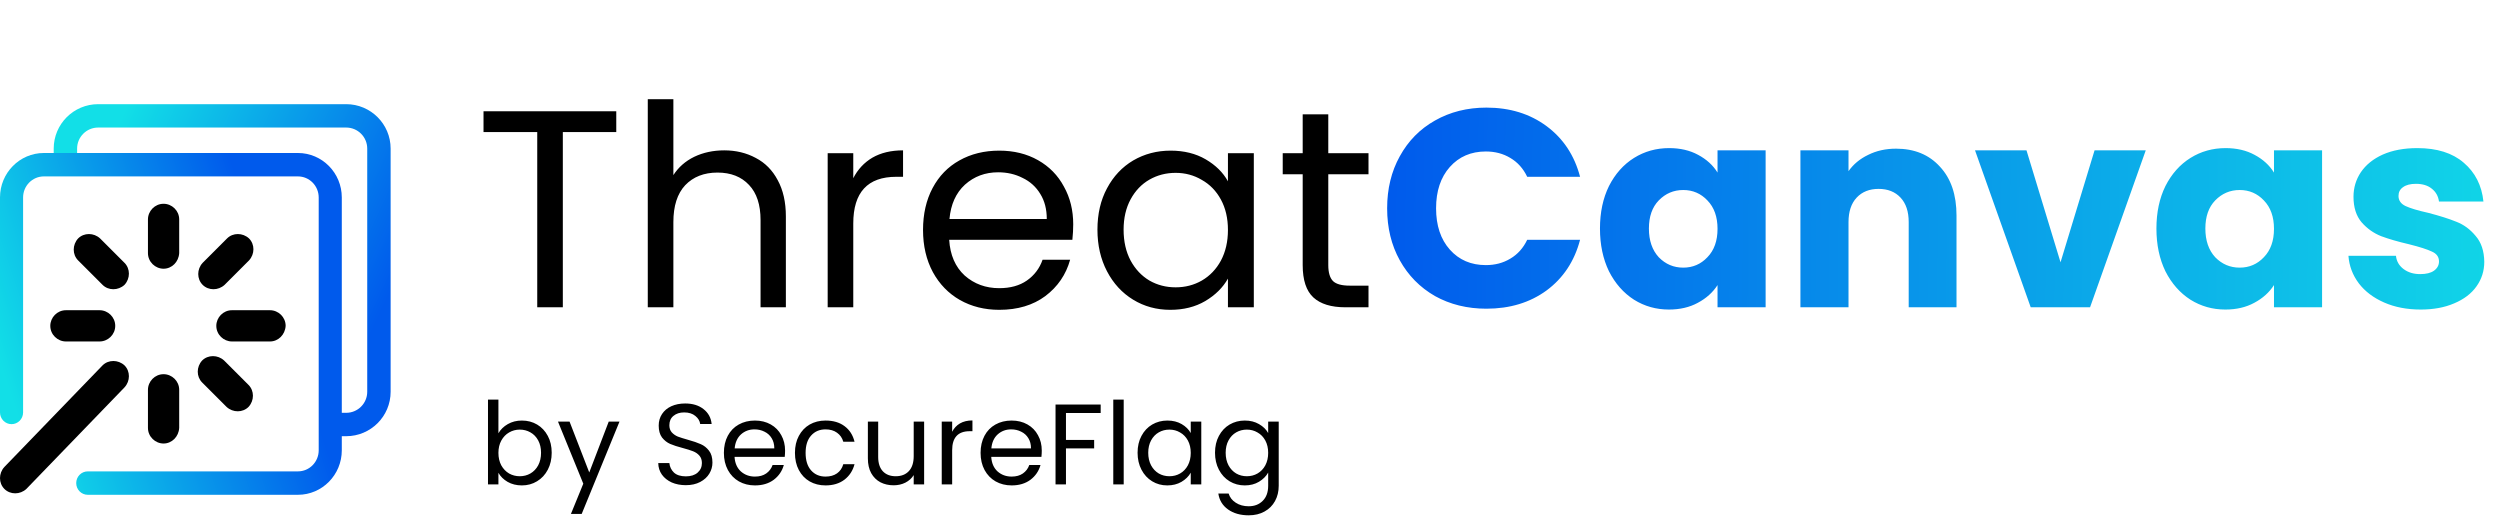
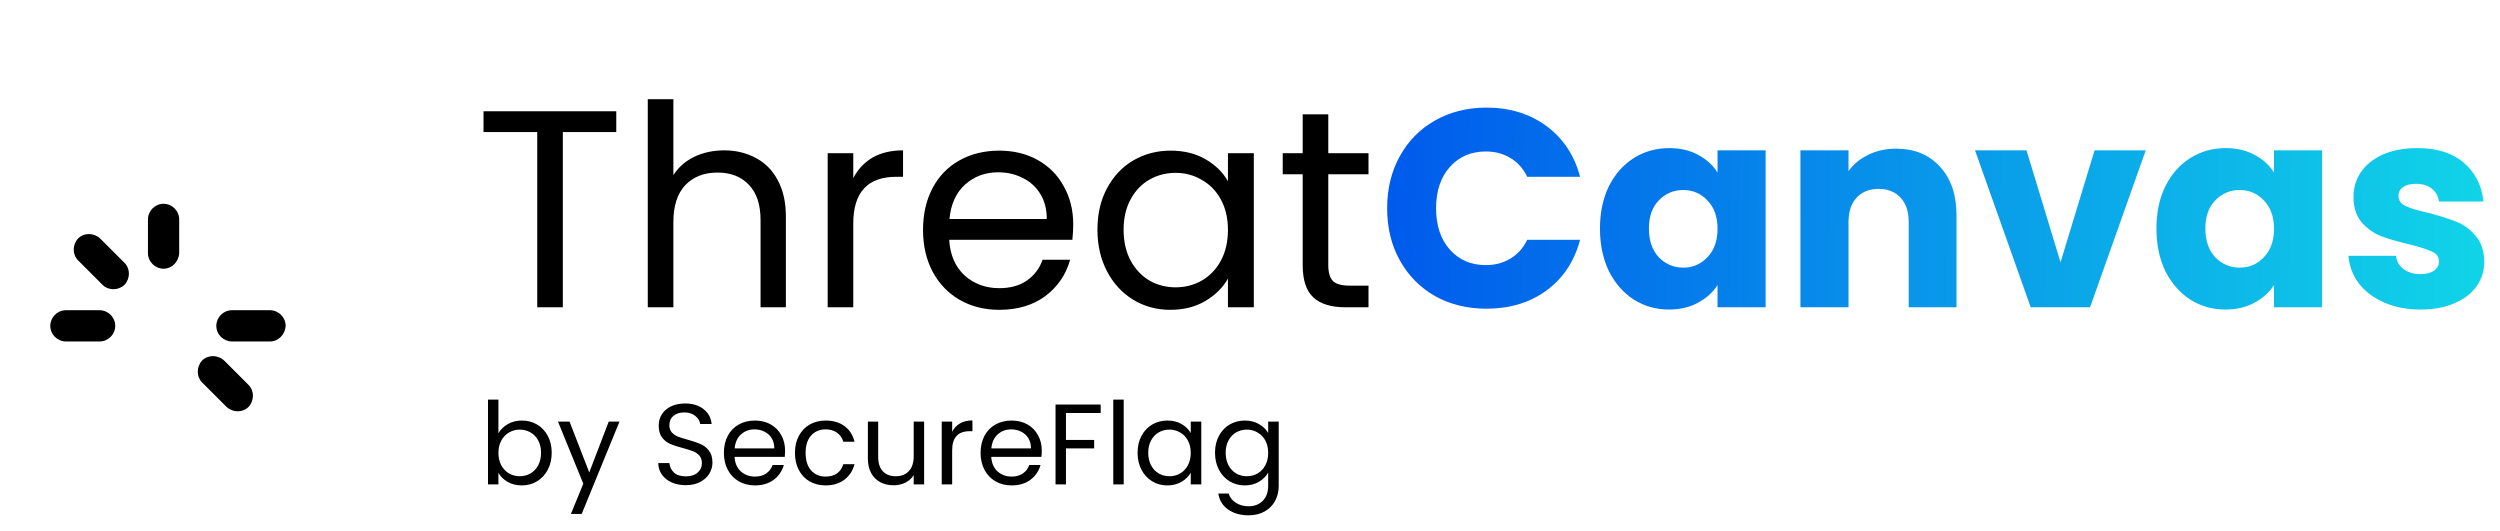
<svg xmlns="http://www.w3.org/2000/svg" width="480" height="102" viewBox="0 0 480 102" fill="none">
  <path d="M118.324 21.362V25.358H108.064V59H103.15V25.358H92.836V21.362H118.324ZM139.061 28.868C141.293 28.868 143.309 29.354 145.109 30.326C146.909 31.262 148.313 32.684 149.321 34.592C150.365 36.5 150.887 38.822 150.887 41.558V59H146.027V42.26C146.027 39.308 145.289 37.058 143.813 35.51C142.337 33.926 140.321 33.134 137.765 33.134C135.173 33.134 133.103 33.944 131.555 35.564C130.043 37.184 129.287 39.542 129.287 42.638V59H124.373V19.04H129.287V33.62C130.259 32.108 131.591 30.938 133.283 30.11C135.011 29.282 136.937 28.868 139.061 28.868ZM163.828 34.214C164.692 32.522 165.916 31.208 167.5 30.272C169.12 29.336 171.082 28.868 173.386 28.868V33.944H172.09C166.582 33.944 163.828 36.932 163.828 42.908V59H158.914V29.408H163.828V34.214ZM206.058 43.07C206.058 44.006 206.004 44.996 205.896 46.04H182.244C182.424 48.956 183.414 51.242 185.214 52.898C187.05 54.518 189.264 55.328 191.856 55.328C193.98 55.328 195.744 54.842 197.148 53.87C198.588 52.862 199.596 51.53 200.172 49.874H205.464C204.672 52.718 203.088 55.04 200.712 56.84C198.336 58.604 195.384 59.486 191.856 59.486C189.048 59.486 186.528 58.856 184.296 57.596C182.1 56.336 180.372 54.554 179.112 52.25C177.852 49.91 177.222 47.21 177.222 44.15C177.222 41.09 177.834 38.408 179.058 36.104C180.282 33.8 181.992 32.036 184.188 30.812C186.42 29.552 188.976 28.922 191.856 28.922C194.664 28.922 197.148 29.534 199.308 30.758C201.468 31.982 203.124 33.674 204.276 35.834C205.464 37.958 206.058 40.37 206.058 43.07ZM200.982 42.044C200.982 40.172 200.568 38.57 199.74 37.238C198.912 35.87 197.778 34.844 196.338 34.16C194.934 33.44 193.368 33.08 191.64 33.08C189.156 33.08 187.032 33.872 185.268 35.456C183.54 37.04 182.55 39.236 182.298 42.044H200.982ZM210.709 44.096C210.709 41.072 211.321 38.426 212.545 36.158C213.769 33.854 215.443 32.072 217.567 30.812C219.727 29.552 222.121 28.922 224.749 28.922C227.341 28.922 229.591 29.48 231.499 30.596C233.407 31.712 234.829 33.116 235.765 34.808V29.408H240.733V59H235.765V53.492C234.793 55.22 233.335 56.66 231.391 57.812C229.483 58.928 227.251 59.486 224.695 59.486C222.067 59.486 219.691 58.838 217.567 57.542C215.443 56.246 213.769 54.428 212.545 52.088C211.321 49.748 210.709 47.084 210.709 44.096ZM235.765 44.15C235.765 41.918 235.315 39.974 234.415 38.318C233.515 36.662 232.291 35.402 230.743 34.538C229.231 33.638 227.557 33.188 225.721 33.188C223.885 33.188 222.211 33.62 220.699 34.484C219.187 35.348 217.981 36.608 217.081 38.264C216.181 39.92 215.731 41.864 215.731 44.096C215.731 46.364 216.181 48.344 217.081 50.036C217.981 51.692 219.187 52.97 220.699 53.87C222.211 54.734 223.885 55.166 225.721 55.166C227.557 55.166 229.231 54.734 230.743 53.87C232.291 52.97 233.515 51.692 234.415 50.036C235.315 48.344 235.765 46.382 235.765 44.15ZM255.031 33.458V50.9C255.031 52.34 255.337 53.366 255.949 53.978C256.561 54.554 257.623 54.842 259.135 54.842H262.753V59H258.325C255.589 59 253.537 58.37 252.169 57.11C250.801 55.85 250.117 53.78 250.117 50.9V33.458H246.283V29.408H250.117V21.956H255.031V29.408H262.753V33.458H255.031Z" fill="black" />
  <path d="M266.331 39.992C266.331 36.248 267.141 32.918 268.761 30.002C270.381 27.05 272.631 24.764 275.511 23.144C278.427 21.488 281.721 20.66 285.393 20.66C289.893 20.66 293.745 21.848 296.949 24.224C300.153 26.6 302.295 29.84 303.375 33.944H293.223C292.467 32.36 291.387 31.154 289.983 30.326C288.615 29.498 287.049 29.084 285.285 29.084C282.441 29.084 280.137 30.074 278.373 32.054C276.609 34.034 275.727 36.68 275.727 39.992C275.727 43.304 276.609 45.95 278.373 47.93C280.137 49.91 282.441 50.9 285.285 50.9C287.049 50.9 288.615 50.486 289.983 49.658C291.387 48.83 292.467 47.624 293.223 46.04H303.375C302.295 50.144 300.153 53.384 296.949 55.76C293.745 58.1 289.893 59.27 285.393 59.27C281.721 59.27 278.427 58.46 275.511 56.84C272.631 55.184 270.381 52.898 268.761 49.982C267.141 47.066 266.331 43.736 266.331 39.992ZM307.194 43.88C307.194 40.784 307.77 38.066 308.922 35.726C310.11 33.386 311.712 31.586 313.728 30.326C315.744 29.066 317.994 28.436 320.478 28.436C322.602 28.436 324.456 28.868 326.04 29.732C327.66 30.596 328.902 31.73 329.766 33.134V28.868H339V59H329.766V54.734C328.866 56.138 327.606 57.272 325.986 58.136C324.402 59 322.548 59.432 320.424 59.432C317.976 59.432 315.744 58.802 313.728 57.542C311.712 56.246 310.11 54.428 308.922 52.088C307.77 49.712 307.194 46.976 307.194 43.88ZM329.766 43.934C329.766 41.63 329.118 39.812 327.822 38.48C326.562 37.148 325.014 36.482 323.178 36.482C321.342 36.482 319.776 37.148 318.48 38.48C317.22 39.776 316.59 41.576 316.59 43.88C316.59 46.184 317.22 48.02 318.48 49.388C319.776 50.72 321.342 51.386 323.178 51.386C325.014 51.386 326.562 50.72 327.822 49.388C329.118 48.056 329.766 46.238 329.766 43.934ZM364.04 28.544C367.568 28.544 370.376 29.696 372.464 32C374.588 34.268 375.65 37.4 375.65 41.396V59H366.47V42.638C366.47 40.622 365.948 39.056 364.904 37.94C363.86 36.824 362.456 36.266 360.692 36.266C358.928 36.266 357.524 36.824 356.48 37.94C355.436 39.056 354.914 40.622 354.914 42.638V59H345.68V28.868H354.914V32.864C355.85 31.532 357.11 30.488 358.694 29.732C360.278 28.94 362.06 28.544 364.04 28.544ZM395.621 50.36L402.155 28.868H411.983L401.291 59H389.897L379.205 28.868H389.087L395.621 50.36ZM414.033 43.88C414.033 40.784 414.609 38.066 415.761 35.726C416.949 33.386 418.551 31.586 420.567 30.326C422.583 29.066 424.833 28.436 427.317 28.436C429.441 28.436 431.295 28.868 432.879 29.732C434.499 30.596 435.741 31.73 436.605 33.134V28.868H445.839V59H436.605V54.734C435.705 56.138 434.445 57.272 432.825 58.136C431.241 59 429.387 59.432 427.263 59.432C424.815 59.432 422.583 58.802 420.567 57.542C418.551 56.246 416.949 54.428 415.761 52.088C414.609 49.712 414.033 46.976 414.033 43.88ZM436.605 43.934C436.605 41.63 435.957 39.812 434.661 38.48C433.401 37.148 431.853 36.482 430.017 36.482C428.181 36.482 426.615 37.148 425.319 38.48C424.059 39.776 423.429 41.576 423.429 43.88C423.429 46.184 424.059 48.02 425.319 49.388C426.615 50.72 428.181 51.386 430.017 51.386C431.853 51.386 433.401 50.72 434.661 49.388C435.957 48.056 436.605 46.238 436.605 43.934ZM464.778 59.432C462.15 59.432 459.81 58.982 457.758 58.082C455.706 57.182 454.086 55.958 452.898 54.41C451.71 52.826 451.044 51.062 450.9 49.118H460.026C460.134 50.162 460.62 51.008 461.484 51.656C462.348 52.304 463.41 52.628 464.67 52.628C465.822 52.628 466.704 52.412 467.316 51.98C467.964 51.512 468.288 50.918 468.288 50.198C468.288 49.334 467.838 48.704 466.938 48.308C466.038 47.876 464.58 47.408 462.564 46.904C460.404 46.4 458.604 45.878 457.164 45.338C455.724 44.762 454.482 43.88 453.438 42.692C452.394 41.468 451.872 39.83 451.872 37.778C451.872 36.05 452.34 34.484 453.276 33.08C454.248 31.64 455.652 30.506 457.488 29.678C459.36 28.85 461.574 28.436 464.13 28.436C467.91 28.436 470.88 29.372 473.04 31.244C475.236 33.116 476.496 35.6 476.82 38.696H468.288C468.144 37.652 467.676 36.824 466.884 36.212C466.128 35.6 465.12 35.294 463.86 35.294C462.78 35.294 461.952 35.51 461.376 35.942C460.8 36.338 460.512 36.896 460.512 37.616C460.512 38.48 460.962 39.128 461.862 39.56C462.798 39.992 464.238 40.424 466.182 40.856C468.414 41.432 470.232 42.008 471.636 42.584C473.04 43.124 474.264 44.024 475.308 45.284C476.388 46.508 476.946 48.164 476.982 50.252C476.982 52.016 476.478 53.6 475.47 55.004C474.498 56.372 473.076 57.452 471.204 58.244C469.368 59.036 467.226 59.432 464.778 59.432Z" fill="url(#paint0_linear_72_1070)" />
  <path d="M95.696 83.188C96.107 82.469 96.708 81.883 97.5 81.428C98.292 80.973 99.194 80.746 100.206 80.746C101.291 80.746 102.267 81.003 103.132 81.516C103.997 82.029 104.679 82.755 105.178 83.694C105.677 84.618 105.926 85.696 105.926 86.928C105.926 88.145 105.677 89.231 105.178 90.184C104.679 91.137 103.99 91.878 103.11 92.406C102.245 92.934 101.277 93.198 100.206 93.198C99.165 93.198 98.248 92.971 97.456 92.516C96.679 92.061 96.092 91.482 95.696 90.778V93H93.694V76.72H95.696V83.188ZM103.88 86.928C103.88 86.019 103.697 85.227 103.33 84.552C102.963 83.877 102.465 83.364 101.834 83.012C101.218 82.66 100.536 82.484 99.788 82.484C99.055 82.484 98.373 82.667 97.742 83.034C97.126 83.386 96.627 83.907 96.246 84.596C95.879 85.271 95.696 86.055 95.696 86.95C95.696 87.859 95.879 88.659 96.246 89.348C96.627 90.023 97.126 90.543 97.742 90.91C98.373 91.262 99.055 91.438 99.788 91.438C100.536 91.438 101.218 91.262 101.834 90.91C102.465 90.543 102.963 90.023 103.33 89.348C103.697 88.659 103.88 87.852 103.88 86.928ZM118.945 80.944L111.685 98.676H109.617L111.993 92.868L107.131 80.944H109.353L113.137 90.712L116.877 80.944H118.945ZM131.685 93.154C130.673 93.154 129.764 92.978 128.957 92.626C128.165 92.259 127.542 91.761 127.087 91.13C126.632 90.485 126.398 89.744 126.383 88.908H128.517C128.59 89.627 128.884 90.235 129.397 90.734C129.925 91.218 130.688 91.46 131.685 91.46C132.638 91.46 133.386 91.225 133.929 90.756C134.486 90.272 134.765 89.656 134.765 88.908C134.765 88.321 134.604 87.845 134.281 87.478C133.958 87.111 133.555 86.833 133.071 86.642C132.587 86.451 131.934 86.246 131.113 86.026C130.101 85.762 129.287 85.498 128.671 85.234C128.07 84.97 127.549 84.559 127.109 84.002C126.684 83.43 126.471 82.667 126.471 81.714C126.471 80.878 126.684 80.137 127.109 79.492C127.534 78.847 128.128 78.348 128.891 77.996C129.668 77.644 130.556 77.468 131.553 77.468C132.99 77.468 134.164 77.827 135.073 78.546C135.997 79.265 136.518 80.218 136.635 81.406H134.435C134.362 80.819 134.054 80.306 133.511 79.866C132.968 79.411 132.25 79.184 131.355 79.184C130.519 79.184 129.837 79.404 129.309 79.844C128.781 80.269 128.517 80.871 128.517 81.648C128.517 82.205 128.671 82.66 128.979 83.012C129.302 83.364 129.69 83.635 130.145 83.826C130.614 84.002 131.267 84.207 132.103 84.442C133.115 84.721 133.929 84.999 134.545 85.278C135.161 85.542 135.689 85.96 136.129 86.532C136.569 87.089 136.789 87.852 136.789 88.82C136.789 89.568 136.591 90.272 136.195 90.932C135.799 91.592 135.212 92.127 134.435 92.538C133.658 92.949 132.741 93.154 131.685 93.154ZM150.735 86.51C150.735 86.891 150.713 87.295 150.669 87.72H141.033C141.106 88.908 141.51 89.839 142.243 90.514C142.991 91.174 143.893 91.504 144.949 91.504C145.814 91.504 146.533 91.306 147.105 90.91C147.692 90.499 148.102 89.957 148.337 89.282H150.493C150.17 90.441 149.525 91.387 148.557 92.12C147.589 92.839 146.386 93.198 144.949 93.198C143.805 93.198 142.778 92.941 141.869 92.428C140.974 91.915 140.27 91.189 139.757 90.25C139.244 89.297 138.987 88.197 138.987 86.95C138.987 85.703 139.236 84.611 139.735 83.672C140.234 82.733 140.93 82.015 141.825 81.516C142.734 81.003 143.776 80.746 144.949 80.746C146.093 80.746 147.105 80.995 147.985 81.494C148.865 81.993 149.54 82.682 150.009 83.562C150.493 84.427 150.735 85.41 150.735 86.51ZM148.667 86.092C148.667 85.329 148.498 84.677 148.161 84.134C147.824 83.577 147.362 83.159 146.775 82.88C146.203 82.587 145.565 82.44 144.861 82.44C143.849 82.44 142.984 82.763 142.265 83.408C141.561 84.053 141.158 84.948 141.055 86.092H148.667ZM152.63 86.95C152.63 85.703 152.879 84.618 153.378 83.694C153.876 82.755 154.566 82.029 155.446 81.516C156.34 81.003 157.36 80.746 158.504 80.746C159.985 80.746 161.202 81.105 162.156 81.824C163.124 82.543 163.762 83.54 164.07 84.816H161.914C161.708 84.083 161.305 83.503 160.704 83.078C160.117 82.653 159.384 82.44 158.504 82.44C157.36 82.44 156.436 82.836 155.732 83.628C155.028 84.405 154.676 85.513 154.676 86.95C154.676 88.402 155.028 89.524 155.732 90.316C156.436 91.108 157.36 91.504 158.504 91.504C159.384 91.504 160.117 91.299 160.704 90.888C161.29 90.477 161.694 89.891 161.914 89.128H164.07C163.747 90.36 163.102 91.35 162.134 92.098C161.166 92.831 159.956 93.198 158.504 93.198C157.36 93.198 156.34 92.941 155.446 92.428C154.566 91.915 153.876 91.189 153.378 90.25C152.879 89.311 152.63 88.211 152.63 86.95ZM177.433 80.944V93H175.431V91.218C175.05 91.834 174.514 92.318 173.825 92.67C173.15 93.007 172.402 93.176 171.581 93.176C170.642 93.176 169.799 92.985 169.051 92.604C168.303 92.208 167.709 91.621 167.269 90.844C166.844 90.067 166.631 89.121 166.631 88.006V80.944H168.611V87.742C168.611 88.93 168.912 89.847 169.513 90.492C170.114 91.123 170.936 91.438 171.977 91.438C173.048 91.438 173.891 91.108 174.507 90.448C175.123 89.788 175.431 88.827 175.431 87.566V80.944H177.433ZM182.815 82.902C183.167 82.213 183.666 81.677 184.311 81.296C184.971 80.915 185.77 80.724 186.709 80.724V82.792H186.181C183.937 82.792 182.815 84.009 182.815 86.444V93H180.813V80.944H182.815V82.902ZM200.02 86.51C200.02 86.891 199.998 87.295 199.954 87.72H190.318C190.392 88.908 190.795 89.839 191.528 90.514C192.276 91.174 193.178 91.504 194.234 91.504C195.1 91.504 195.818 91.306 196.39 90.91C196.977 90.499 197.388 89.957 197.622 89.282H199.778C199.456 90.441 198.81 91.387 197.842 92.12C196.874 92.839 195.672 93.198 194.234 93.198C193.09 93.198 192.064 92.941 191.154 92.428C190.26 91.915 189.556 91.189 189.042 90.25C188.529 89.297 188.272 88.197 188.272 86.95C188.272 85.703 188.522 84.611 189.02 83.672C189.519 82.733 190.216 82.015 191.11 81.516C192.02 81.003 193.061 80.746 194.234 80.746C195.378 80.746 196.39 80.995 197.27 81.494C198.15 81.993 198.825 82.682 199.294 83.562C199.778 84.427 200.02 85.41 200.02 86.51ZM197.952 86.092C197.952 85.329 197.784 84.677 197.446 84.134C197.109 83.577 196.647 83.159 196.06 82.88C195.488 82.587 194.85 82.44 194.146 82.44C193.134 82.44 192.269 82.763 191.55 83.408C190.846 84.053 190.443 84.948 190.34 86.092H197.952ZM211.331 77.666V79.294H204.665V84.464H210.077V86.092H204.665V93H202.663V77.666H211.331ZM215.751 76.72V93H213.749V76.72H215.751ZM218.415 86.928C218.415 85.696 218.664 84.618 219.163 83.694C219.661 82.755 220.343 82.029 221.209 81.516C222.089 81.003 223.064 80.746 224.135 80.746C225.191 80.746 226.107 80.973 226.885 81.428C227.662 81.883 228.241 82.455 228.623 83.144V80.944H230.647V93H228.623V90.756C228.227 91.46 227.633 92.047 226.841 92.516C226.063 92.971 225.154 93.198 224.113 93.198C223.042 93.198 222.074 92.934 221.209 92.406C220.343 91.878 219.661 91.137 219.163 90.184C218.664 89.231 218.415 88.145 218.415 86.928ZM228.623 86.95C228.623 86.041 228.439 85.249 228.073 84.574C227.706 83.899 227.207 83.386 226.577 83.034C225.961 82.667 225.279 82.484 224.531 82.484C223.783 82.484 223.101 82.66 222.485 83.012C221.869 83.364 221.377 83.877 221.011 84.552C220.644 85.227 220.461 86.019 220.461 86.928C220.461 87.852 220.644 88.659 221.011 89.348C221.377 90.023 221.869 90.543 222.485 90.91C223.101 91.262 223.783 91.438 224.531 91.438C225.279 91.438 225.961 91.262 226.577 90.91C227.207 90.543 227.706 90.023 228.073 89.348C228.439 88.659 228.623 87.859 228.623 86.95ZM239.002 80.746C240.043 80.746 240.953 80.973 241.73 81.428C242.522 81.883 243.109 82.455 243.49 83.144V80.944H245.514V93.264C245.514 94.364 245.279 95.339 244.81 96.19C244.341 97.055 243.666 97.73 242.786 98.214C241.921 98.698 240.909 98.94 239.75 98.94C238.166 98.94 236.846 98.566 235.79 97.818C234.734 97.07 234.111 96.051 233.92 94.76H235.9C236.12 95.493 236.575 96.08 237.264 96.52C237.953 96.975 238.782 97.202 239.75 97.202C240.85 97.202 241.745 96.857 242.434 96.168C243.138 95.479 243.49 94.511 243.49 93.264V90.734C243.094 91.438 242.507 92.025 241.73 92.494C240.953 92.963 240.043 93.198 239.002 93.198C237.931 93.198 236.956 92.934 236.076 92.406C235.211 91.878 234.529 91.137 234.03 90.184C233.531 89.231 233.282 88.145 233.282 86.928C233.282 85.696 233.531 84.618 234.03 83.694C234.529 82.755 235.211 82.029 236.076 81.516C236.956 81.003 237.931 80.746 239.002 80.746ZM243.49 86.95C243.49 86.041 243.307 85.249 242.94 84.574C242.573 83.899 242.075 83.386 241.444 83.034C240.828 82.667 240.146 82.484 239.398 82.484C238.65 82.484 237.968 82.66 237.352 83.012C236.736 83.364 236.245 83.877 235.878 84.552C235.511 85.227 235.328 86.019 235.328 86.928C235.328 87.852 235.511 88.659 235.878 89.348C236.245 90.023 236.736 90.543 237.352 90.91C237.968 91.262 238.65 91.438 239.398 91.438C240.146 91.438 240.828 91.262 241.444 90.91C242.075 90.543 242.573 90.023 242.94 89.348C243.307 88.659 243.49 87.859 243.49 86.95Z" fill="black" />
  <path d="M19.125 65.562H12.656C11.062 65.562 9.656 64.25 9.656 62.562C9.656 60.969 10.969 59.562 12.656 59.562H19.125C20.719 59.562 22.125 60.875 22.125 62.562C22.125 64.25 20.719 65.562 19.125 65.562Z" fill="black" />
  <path d="M51.844 65.562H44.531C42.938 65.562 41.531 64.25 41.531 62.562C41.531 60.969 42.844 59.562 44.531 59.562H51.844C53.438 59.562 54.844 60.875 54.844 62.562C54.75 64.25 53.438 65.562 51.844 65.562Z" fill="black" />
  <path d="M31.406 51.594C29.812 51.594 28.406 50.281 28.406 48.594V42.125C28.406 40.531 29.719 39.125 31.406 39.125C33 39.125 34.406 40.437 34.406 42.125V48.594C34.312 50.281 33 51.594 31.406 51.594Z" fill="black" />
-   <path d="M31.406 85.156C29.812 85.156 28.406 83.844 28.406 82.156V74.844C28.406 73.25 29.719 71.844 31.406 71.844C33 71.844 34.406 73.156 34.406 74.844V82.156C34.312 83.844 33 85.156 31.406 85.156Z" fill="black" />
  <path d="M43.5 78.125L38.812 73.438C37.688 72.313 37.688 70.438 38.812 69.219C39.938 68.094 41.812 68.094 43.031 69.219L47.719 73.906C48.844 75.031 48.844 76.906 47.719 78.125C46.594 79.25 44.719 79.25 43.5 78.125Z" fill="black" />
  <path d="M19.688 54.688L15 50C13.875 48.875 13.875 47 15 45.781C16.125 44.656 18 44.656 19.219 45.781L23.906 50.469C25.031 51.594 25.031 53.469 23.906 54.688C22.688 55.813 20.812 55.813 19.688 54.688Z" fill="black" />
-   <path d="M38.906 54.688C37.781 53.563 37.781 51.688 38.906 50.469L43.594 45.781C44.719 44.656 46.594 44.656 47.812 45.781C48.938 46.906 48.938 48.781 47.812 50L43.125 54.688C41.906 55.813 40.031 55.813 38.906 54.688Z" fill="black" />
-   <path d="M0.844 93.875C-0.281 92.75 -0.281 90.875 0.844 89.656L19.688 70.156C20.812 69.031 22.688 69.031 23.906 70.156C25.031 71.281 25.031 73.156 23.906 74.375L5.062 93.875C3.844 95 1.969 95 0.844 93.875Z" fill="black" />
-   <path fill-rule="evenodd" clip-rule="evenodd" d="M10.312 28.53C10.312 23.819 14.134 20 18.848 20H66.465C71.179 20 75 23.819 75 28.53V75.22C75 79.931 71.179 83.75 66.465 83.75H62.871V79.261H66.465C68.698 79.261 70.508 77.452 70.508 75.22V28.53C70.508 26.298 68.698 24.489 66.465 24.489H18.848C16.615 24.489 14.805 26.298 14.805 28.53V32.121H10.312V28.53Z" fill="url(#paint1_linear_72_1070)" />
-   <path fill-rule="evenodd" clip-rule="evenodd" d="M0 37.915C0 33.199 3.772 29.375 8.425 29.375H57.2C61.853 29.375 65.625 33.199 65.625 37.915V86.46C65.625 91.176 61.853 95 57.2 95H16.85C15.625 95 14.633 93.994 14.633 92.753C14.633 91.511 15.625 90.505 16.85 90.505H57.2C59.404 90.505 61.191 88.694 61.191 86.46V37.915C61.191 35.681 59.404 33.87 57.2 33.87H8.425C6.221 33.87 4.434 35.681 4.434 37.915V79.191C4.434 80.432 3.442 81.438 2.217 81.438C0.993 81.438 0 80.432 0 79.191V37.915Z" fill="url(#paint2_linear_72_1070)" />
  <defs>
    <linearGradient id="paint0_linear_72_1070" x1="265.5" y1="40" x2="496" y2="42.5" gradientUnits="userSpaceOnUse">
      <stop stop-color="#005AEC" />
      <stop offset="1" stop-color="#12DFE7" />
    </linearGradient>
    <linearGradient id="paint1_linear_72_1070" x1="63.77" y1="80.158" x2="8.528" y2="54.543" gradientUnits="userSpaceOnUse">
      <stop stop-color="#005AEC" />
      <stop offset="1" stop-color="#12DFE7" />
    </linearGradient>
    <linearGradient id="paint2_linear_72_1070" x1="60.304" y1="78.819" x2="8.728" y2="95.924" gradientUnits="userSpaceOnUse">
      <stop stop-color="#005AEC" />
      <stop offset="1" stop-color="#12DFE7" />
    </linearGradient>
  </defs>
</svg>